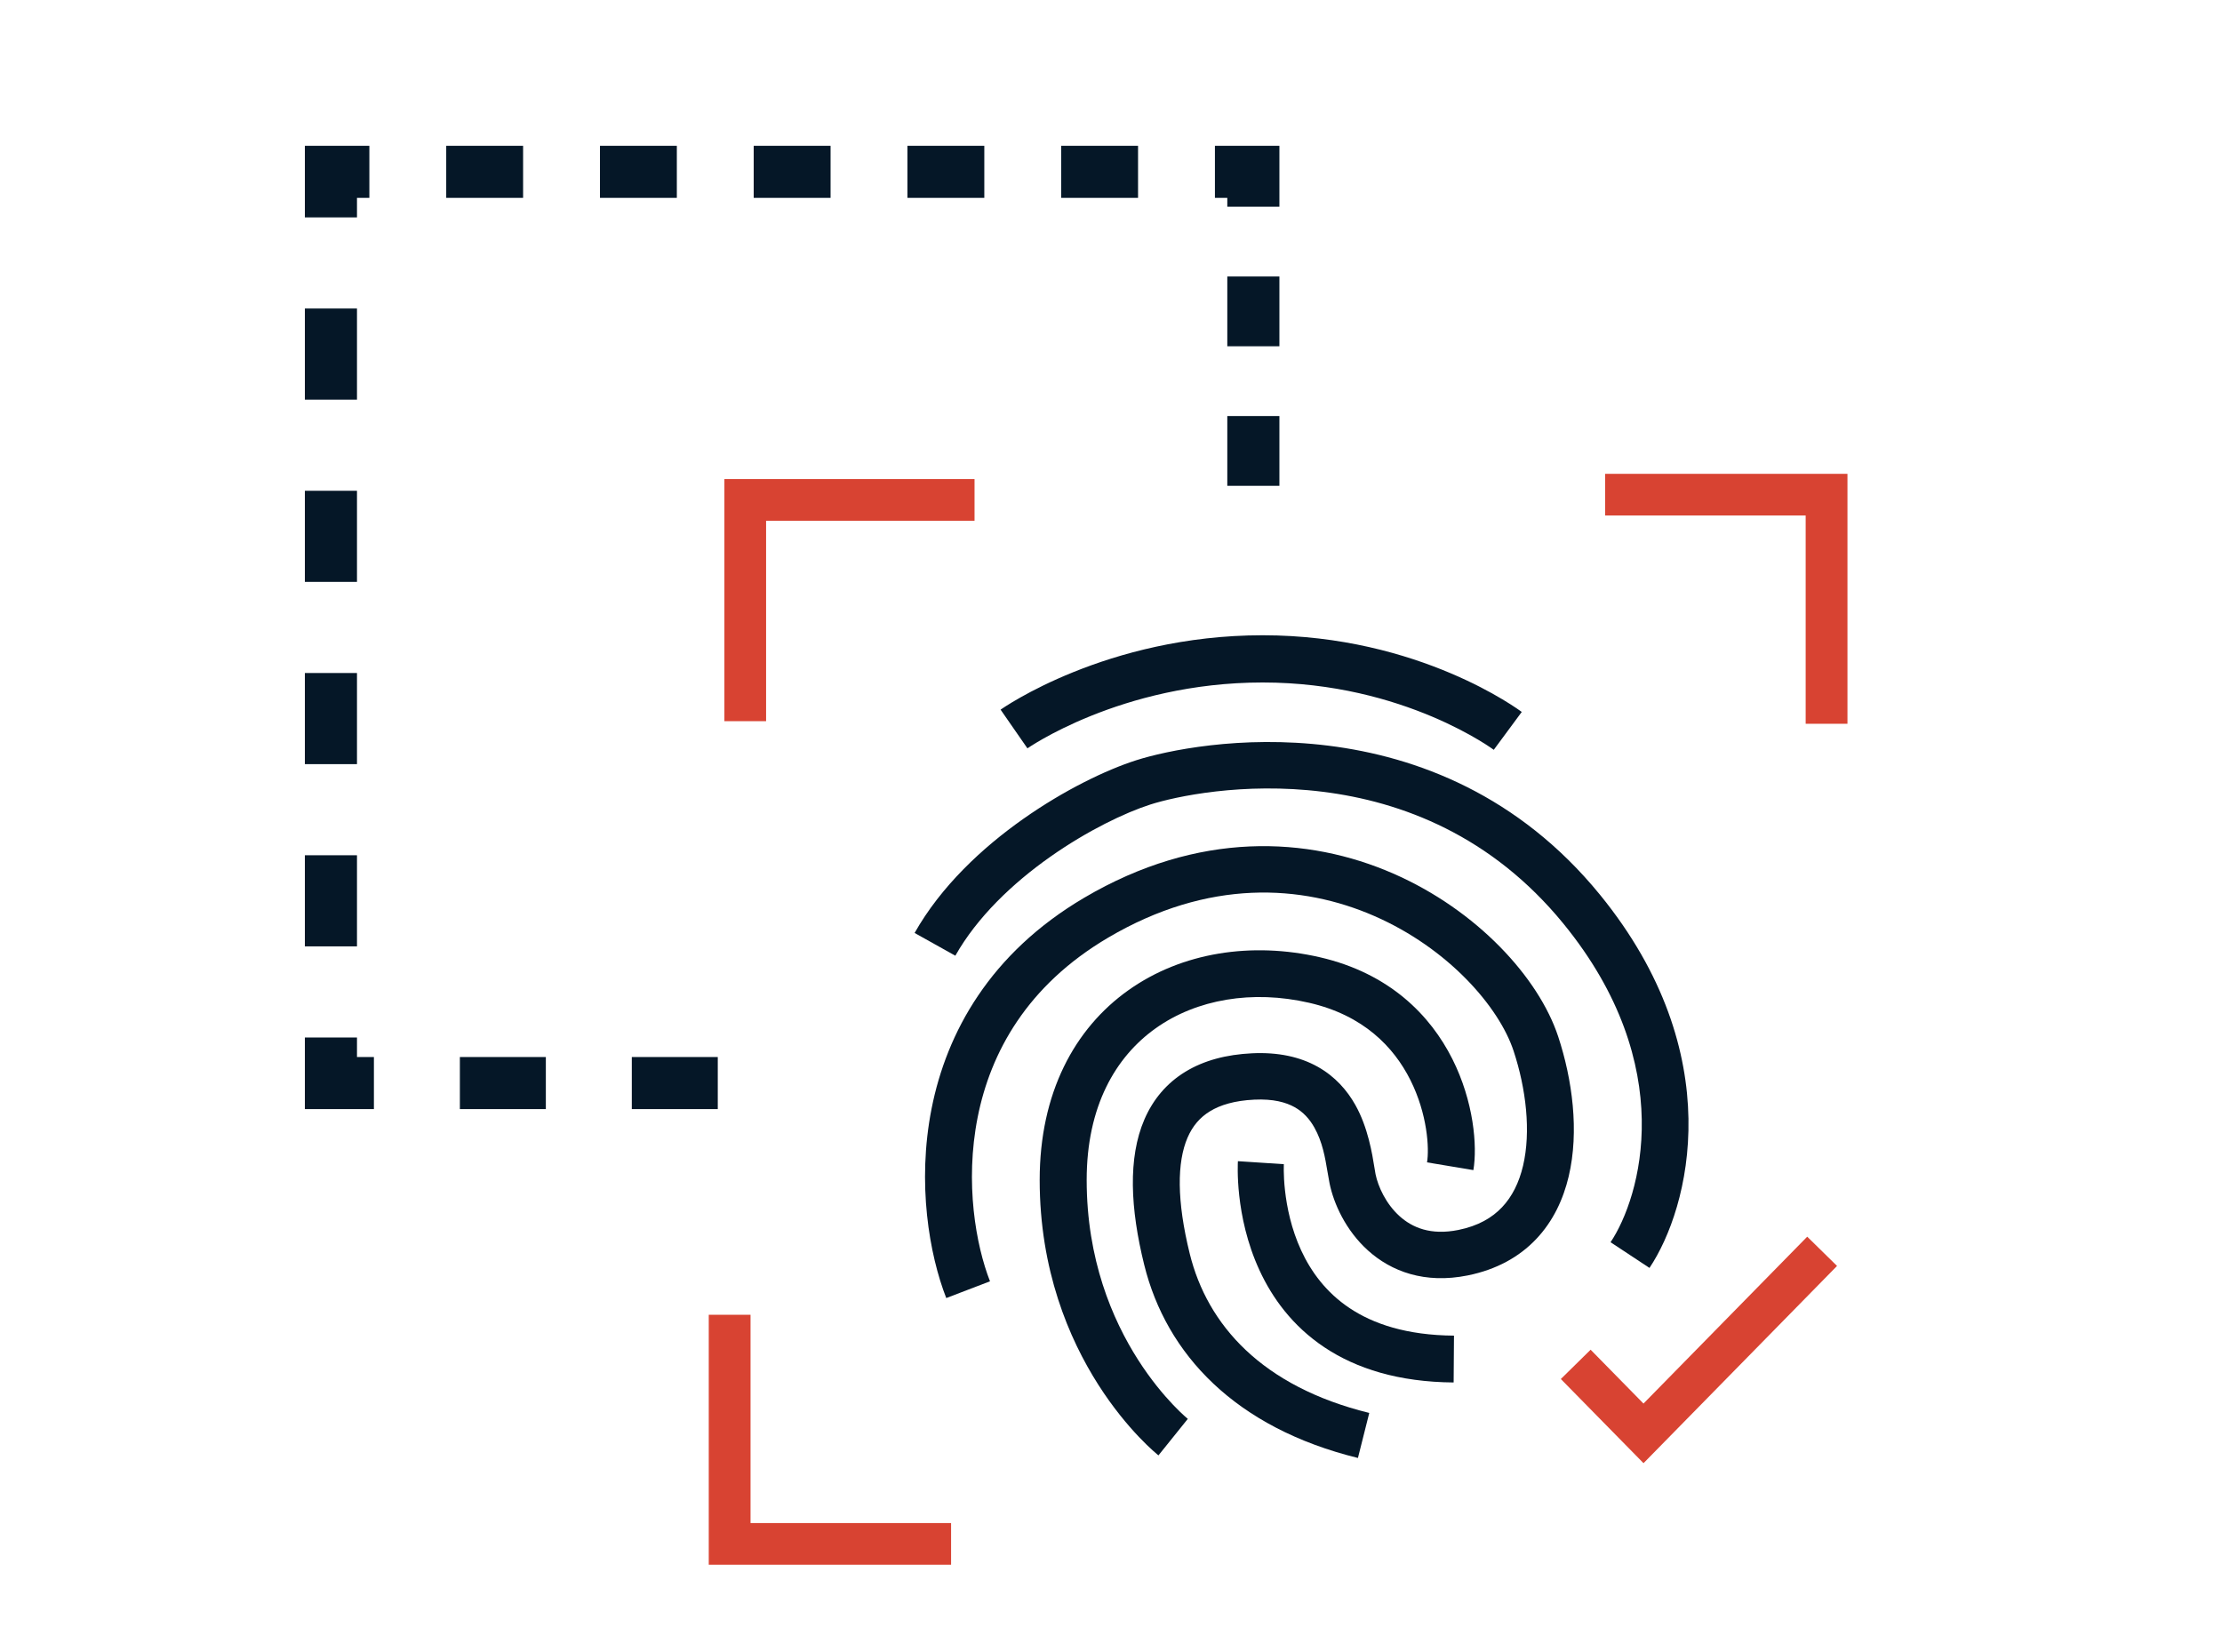
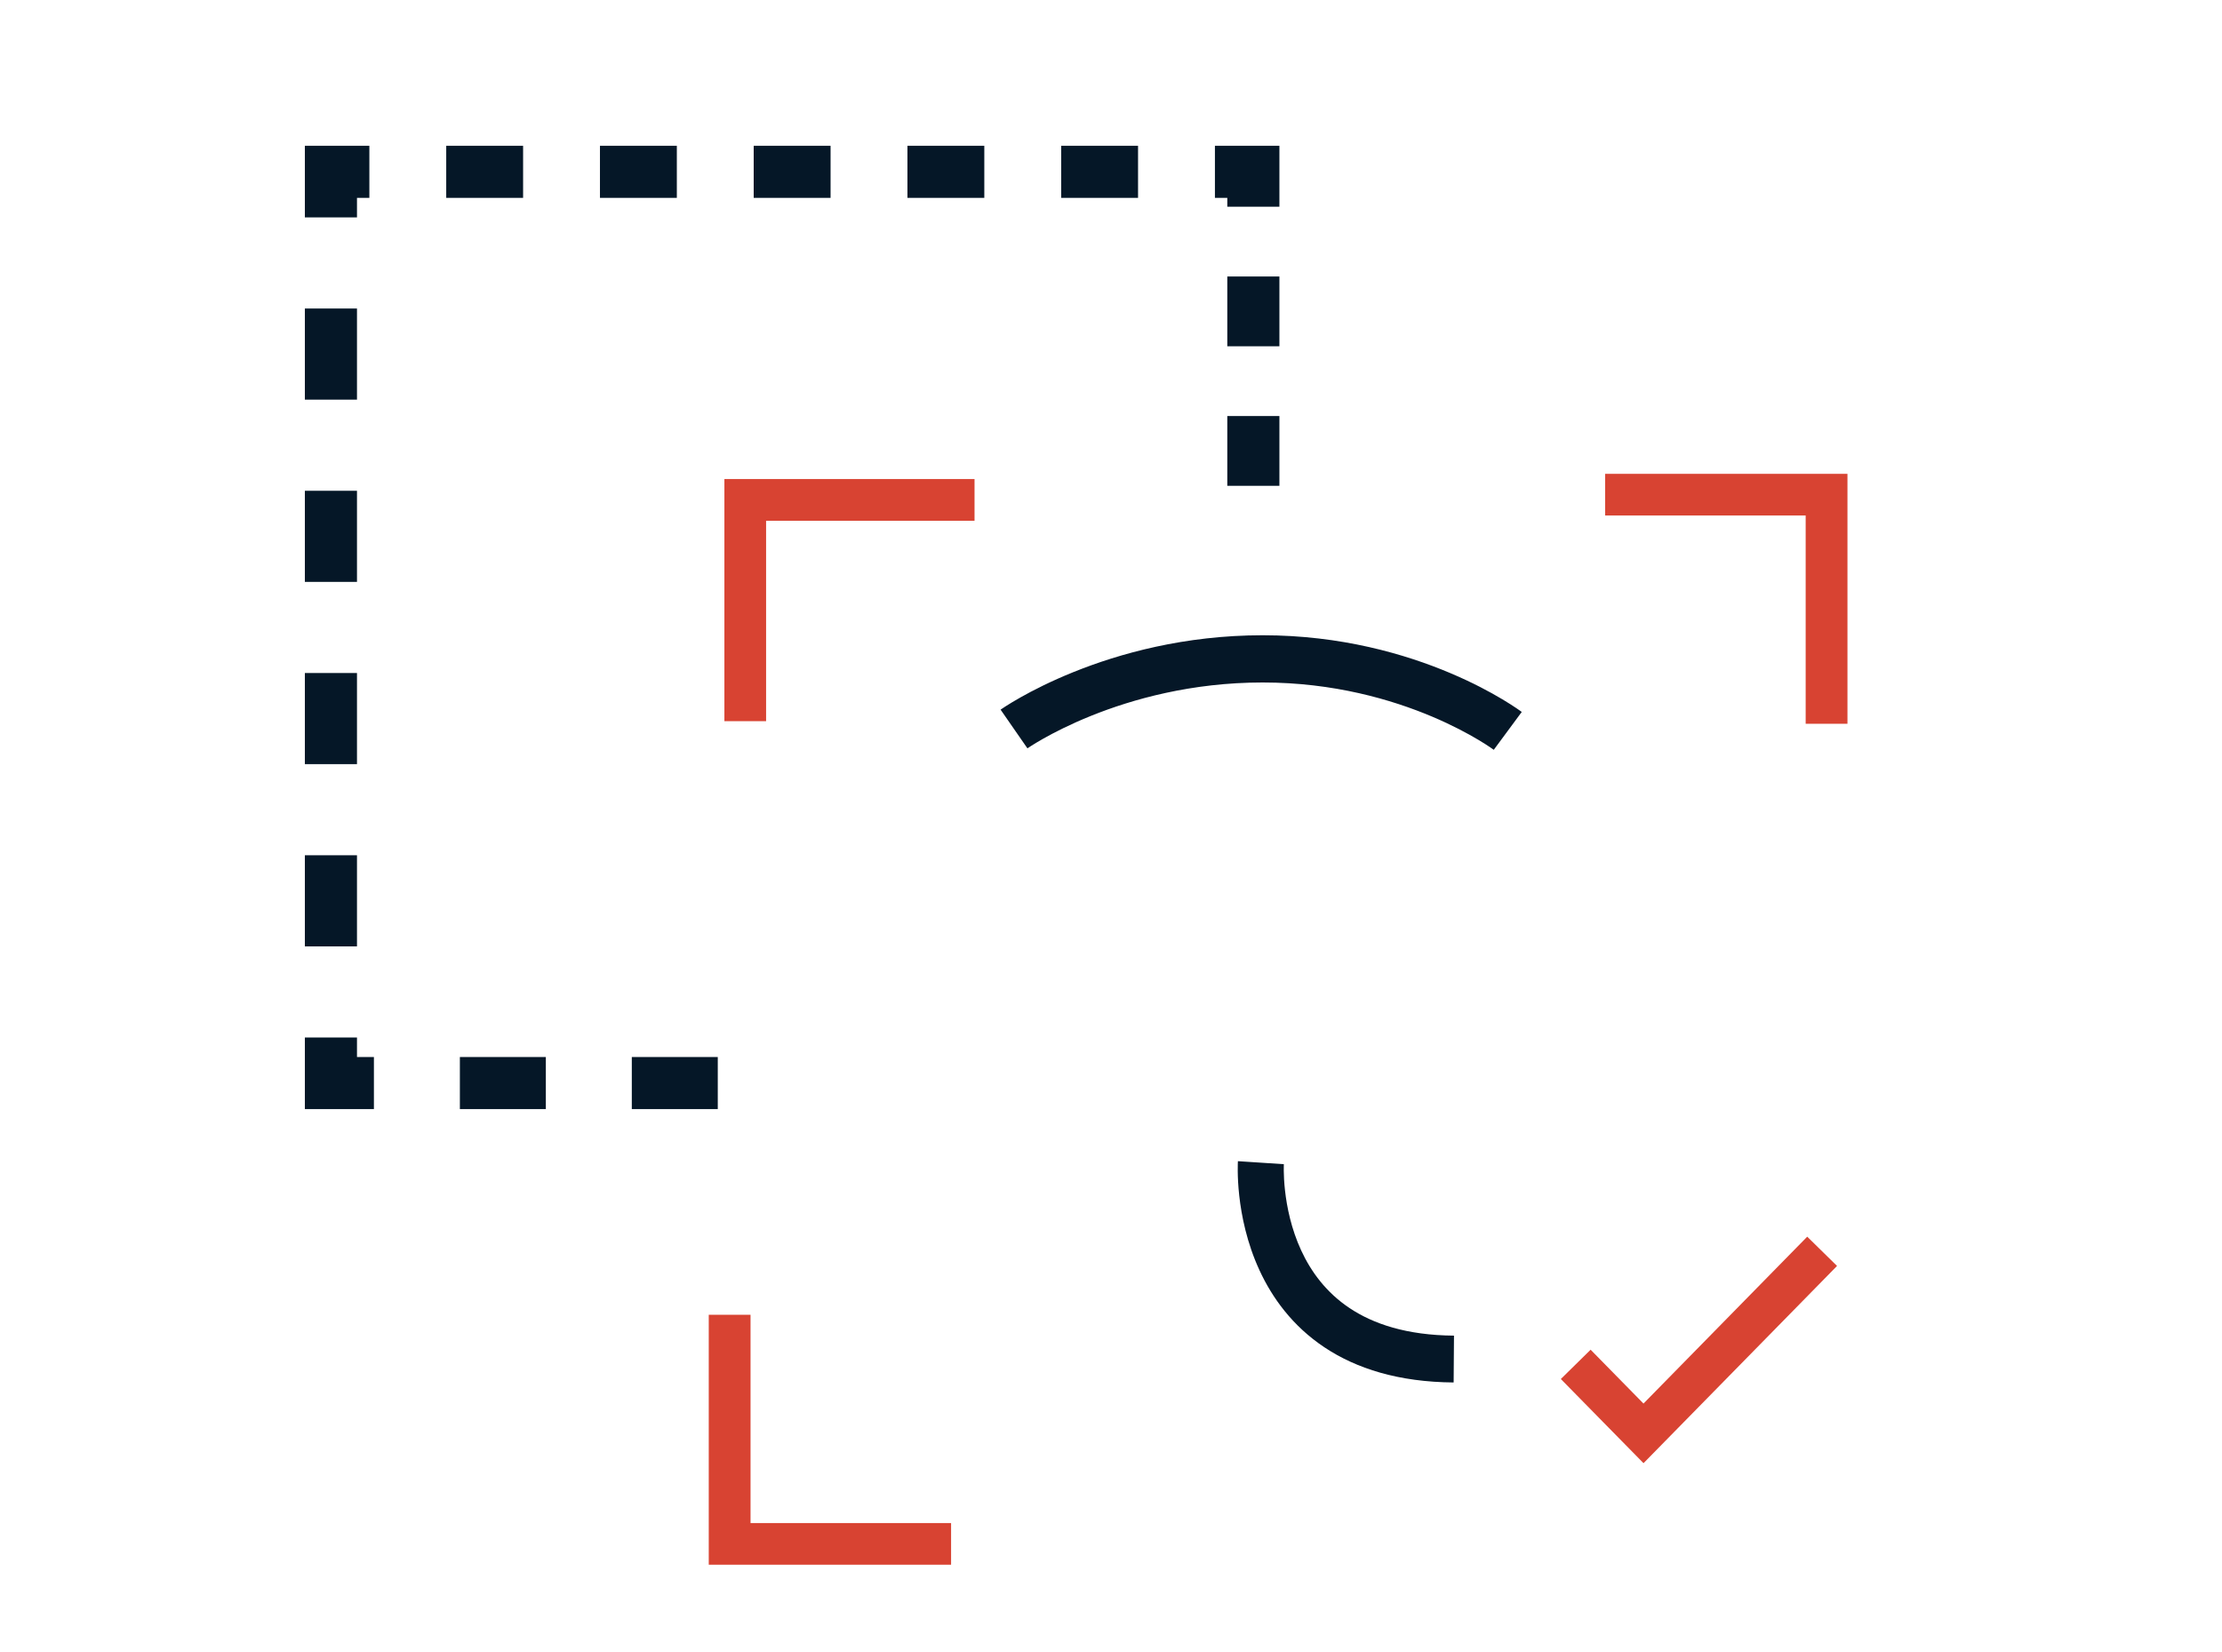
<svg xmlns="http://www.w3.org/2000/svg" width="191" height="142" viewBox="0 0 191 142" fill="none">
-   <path fill-rule="evenodd" clip-rule="evenodd" d="M118.13 78.75C111.9 76.031 103.873 75.537 95.264 80.607C88.257 84.734 85.137 90.512 84.037 96.061C82.922 101.685 83.891 107.072 85.099 110.158L81.339 111.598C79.888 107.889 78.804 101.736 80.081 95.293C81.373 88.775 85.09 81.957 93.203 77.179C103.015 71.4 112.425 71.899 119.757 75.1C126.96 78.245 132.274 84.056 133.942 89.124C135.151 92.794 135.762 97.252 134.843 101.139C134.378 103.105 133.505 104.989 132.054 106.52C130.589 108.067 128.627 109.156 126.161 109.653C122.465 110.398 119.586 109.307 117.588 107.504C115.675 105.778 114.641 103.475 114.287 101.732C114.223 101.415 114.167 101.082 114.109 100.738C113.907 99.527 113.682 98.181 112.979 96.933C112.567 96.202 112.027 95.601 111.283 95.185C110.54 94.77 109.452 94.461 107.815 94.54C106.117 94.622 104.889 95 104.008 95.539C103.147 96.065 102.512 96.805 102.079 97.808C101.172 99.913 101.142 103.223 102.269 107.786C103.781 113.909 108.469 119.202 117.7 121.475L116.726 125.346C106.206 122.756 100.259 116.452 98.353 108.733C97.162 103.914 96.943 99.555 98.371 96.242C99.107 94.537 100.271 93.132 101.891 92.143C103.49 91.166 105.424 90.66 107.62 90.555C109.875 90.447 111.746 90.862 113.264 91.71C114.781 92.558 115.805 93.757 116.5 94.99C117.596 96.935 117.96 99.227 118.147 100.399C118.183 100.627 118.213 100.813 118.239 100.946C118.455 102.008 119.131 103.498 120.304 104.556C121.392 105.537 122.975 106.223 125.357 105.744C127.069 105.399 128.264 104.688 129.113 103.791C129.977 102.88 130.576 101.677 130.918 100.23C131.613 97.289 131.18 93.61 130.109 90.36C128.859 86.564 124.487 81.526 118.13 78.75Z" fill="#051727" />
  <path fill-rule="evenodd" clip-rule="evenodd" d="M106.41 99.83C106.41 99.829 106.41 99.828 108.384 99.959C110.359 100.091 110.359 100.09 110.359 100.089L110.359 100.088L110.359 100.086C110.359 100.085 110.359 100.085 110.359 100.086L110.358 100.105C110.357 100.124 110.356 100.159 110.354 100.207C110.352 100.305 110.349 100.457 110.351 100.657C110.355 101.057 110.379 101.643 110.458 102.352C110.617 103.779 110.993 105.648 111.844 107.494C112.689 109.326 113.99 111.115 116.01 112.462C118.026 113.807 120.885 114.797 124.983 114.829L124.953 118.855C120.219 118.818 116.589 117.663 113.84 115.829C111.094 113.998 109.354 111.574 108.261 109.203C107.174 106.846 106.716 104.52 106.525 102.804C106.429 101.941 106.399 101.217 106.394 100.701C106.391 100.443 106.394 100.236 106.398 100.087C106.401 100.013 106.403 99.954 106.405 99.91C106.406 99.888 106.407 99.871 106.408 99.857L106.409 99.839L106.409 99.832L106.41 99.83Z" fill="#051727" />
-   <path fill-rule="evenodd" clip-rule="evenodd" d="M99.348 88.4C95.879 90.863 93.409 95.13 93.409 101.445C93.409 108.29 95.621 113.449 97.82 116.895C98.922 118.621 100.02 119.916 100.832 120.77C101.237 121.197 101.57 121.512 101.794 121.715C101.906 121.816 101.99 121.889 102.043 121.934C102.07 121.956 102.088 121.972 102.098 121.98L102.103 121.984C102.102 121.983 102.101 121.983 100.841 123.553C99.58 125.124 99.579 125.123 99.579 125.123L99.577 125.121L99.573 125.118L99.562 125.109C99.553 125.102 99.542 125.093 99.529 125.083C99.504 125.061 99.469 125.033 99.426 124.996C99.341 124.924 99.222 124.821 99.076 124.689C98.783 124.424 98.377 124.038 97.897 123.533C96.936 122.522 95.671 121.026 94.41 119.05C91.884 115.091 89.37 109.195 89.37 101.445C89.37 93.989 92.347 88.432 97.001 85.128C101.605 81.859 107.616 80.958 113.438 82.294C119.454 83.676 122.966 87.307 124.847 91.054C126.677 94.699 127.001 98.517 126.65 100.598L122.666 99.933C122.868 98.738 122.703 95.778 121.233 92.85C119.814 90.024 117.213 87.287 112.53 86.212C107.653 85.092 102.867 85.901 99.348 88.4Z" fill="#051727" />
  <path fill-rule="evenodd" clip-rule="evenodd" d="M88.317 64.338C88.317 64.338 88.318 64.337 87.163 62.675C86.009 61.012 86.009 61.012 86.01 61.011L86.011 61.01L86.015 61.008L86.024 61.001L86.052 60.982C86.075 60.966 86.106 60.945 86.146 60.918C86.224 60.865 86.336 60.792 86.479 60.7C86.766 60.517 87.18 60.263 87.713 59.962C88.78 59.359 90.326 58.566 92.287 57.775C96.204 56.195 101.804 54.615 108.539 54.615C115.285 54.615 120.817 56.24 124.668 57.869C126.594 58.683 128.105 59.501 129.145 60.123C129.665 60.434 130.069 60.696 130.348 60.885C130.488 60.98 130.596 61.056 130.673 61.111C130.712 61.139 130.742 61.161 130.765 61.178L130.793 61.198L130.802 61.205L130.807 61.209C130.808 61.209 130.808 61.21 129.604 62.837C128.4 64.463 128.401 64.463 128.402 64.464L128.396 64.46C128.392 64.457 128.386 64.452 128.378 64.447C128.369 64.44 128.358 64.432 128.344 64.422C128.295 64.387 128.214 64.33 128.104 64.256C127.884 64.106 127.545 63.885 127.094 63.616C126.192 63.077 124.846 62.346 123.112 61.613C119.642 60.146 114.641 58.675 108.539 58.675C102.427 58.675 97.339 60.11 93.78 61.545C92.003 62.262 90.614 62.976 89.68 63.504C89.213 63.768 88.861 63.984 88.631 64.131C88.516 64.205 88.431 64.26 88.379 64.296C88.353 64.313 88.334 64.326 88.324 64.333L88.315 64.339L88.317 64.338ZM88.315 64.339C88.314 64.34 88.314 64.34 88.315 64.339V64.339Z" fill="#051727" />
-   <path fill-rule="evenodd" clip-rule="evenodd" d="M114.19 64.108C121.771 65.051 130.536 68.345 137.528 76.919C148.696 90.616 145.233 103.848 141.787 109.007L138.442 106.798C141.028 102.926 144.349 91.625 134.409 79.434C128.207 71.828 120.481 68.914 113.691 68.07C106.851 67.219 101.024 68.483 98.888 69.165C96.751 69.848 93.494 71.395 90.271 73.667C87.044 75.942 83.997 78.842 82.119 82.165L78.618 80.209C80.887 76.194 84.436 72.886 87.948 70.41C91.462 67.932 95.084 66.186 97.66 65.364C100.236 64.541 106.659 63.171 114.19 64.108Z" fill="#051727" />
  <path fill-rule="evenodd" clip-rule="evenodd" d="M157.909 108.837L141.274 125.794L134.167 118.558L136.727 116.039L141.272 120.668L155.347 106.321L157.909 108.837Z" fill="#D84332" />
  <path fill-rule="evenodd" clip-rule="evenodd" d="M62.268 41.185H83.77V44.774H65.852V62.002H62.268V41.185Z" fill="#D84332" />
  <path fill-rule="evenodd" clip-rule="evenodd" d="M158.805 40.737L158.805 62.225L155.213 62.225L155.213 44.319L137.974 44.319L137.974 40.737L158.805 40.737Z" fill="#D84332" />
  <path fill-rule="evenodd" clip-rule="evenodd" d="M60.924 134.523H81.754V130.942H64.515V113.035H60.924V134.523Z" fill="#D84332" />
  <path fill-rule="evenodd" clip-rule="evenodd" d="M26.206 12.535H31.75V17.011H30.686V18.69H26.206V12.535ZM44.965 17.011H38.357V12.535H44.965V17.011ZM58.18 17.011H51.572V12.535H58.18V17.011ZM71.395 17.011H64.787V12.535H71.395V17.011ZM84.61 17.011H78.002V12.535H84.61V17.011ZM97.825 17.011H91.218V12.535H97.825V17.011ZM105.497 17.011H104.433V12.535H109.976V17.772H105.497V17.011ZM105.497 29.77V23.771H109.976V29.77H105.497ZM30.686 26.524V34.358H26.206V26.524H30.686ZM105.497 41.767V35.768H109.976V41.767H105.497ZM30.686 42.193V50.027H26.206V42.193H30.686ZM30.686 57.861V65.695H26.206V57.861H30.686ZM30.686 73.529V81.363H26.206V73.529H30.686ZM30.686 90.876V89.197H26.206V95.353H32.141V90.876H30.686ZM39.53 90.876H46.92V95.353H39.53V90.876ZM54.309 90.876H61.699V95.353H54.309V90.876Z" fill="#051727" />
</svg>